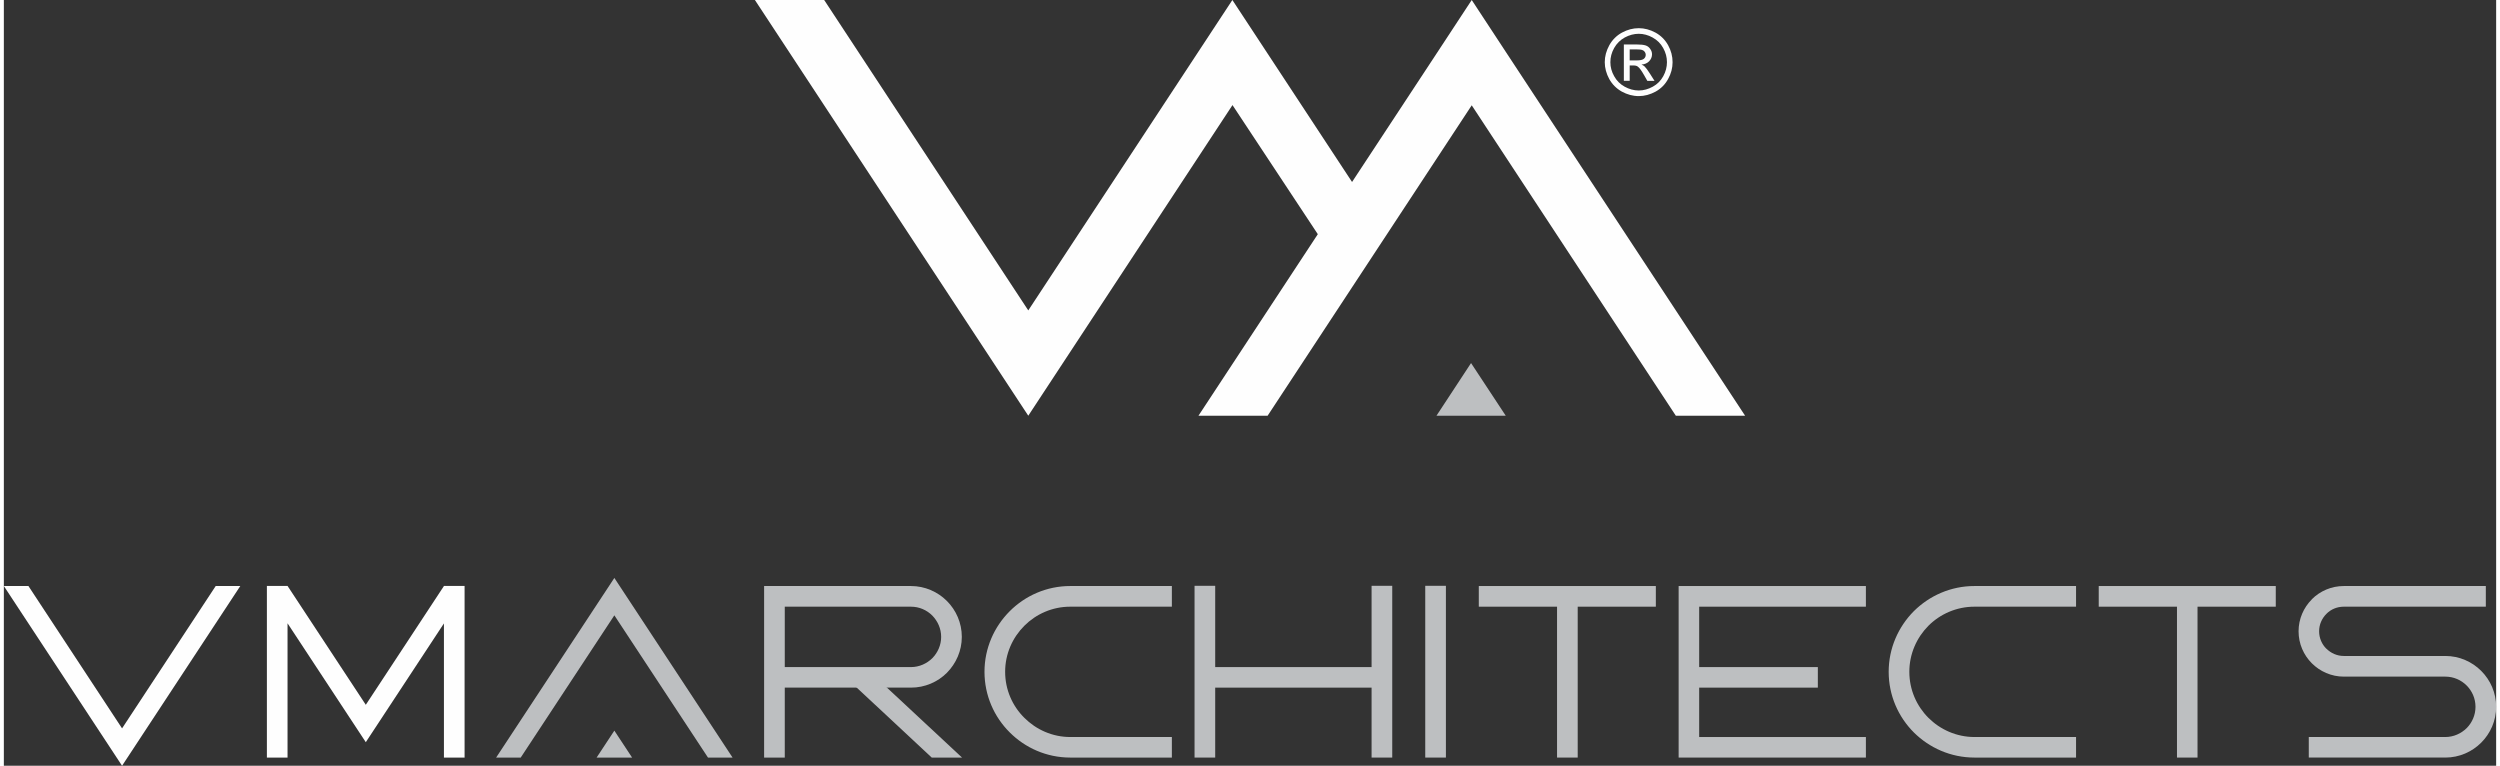
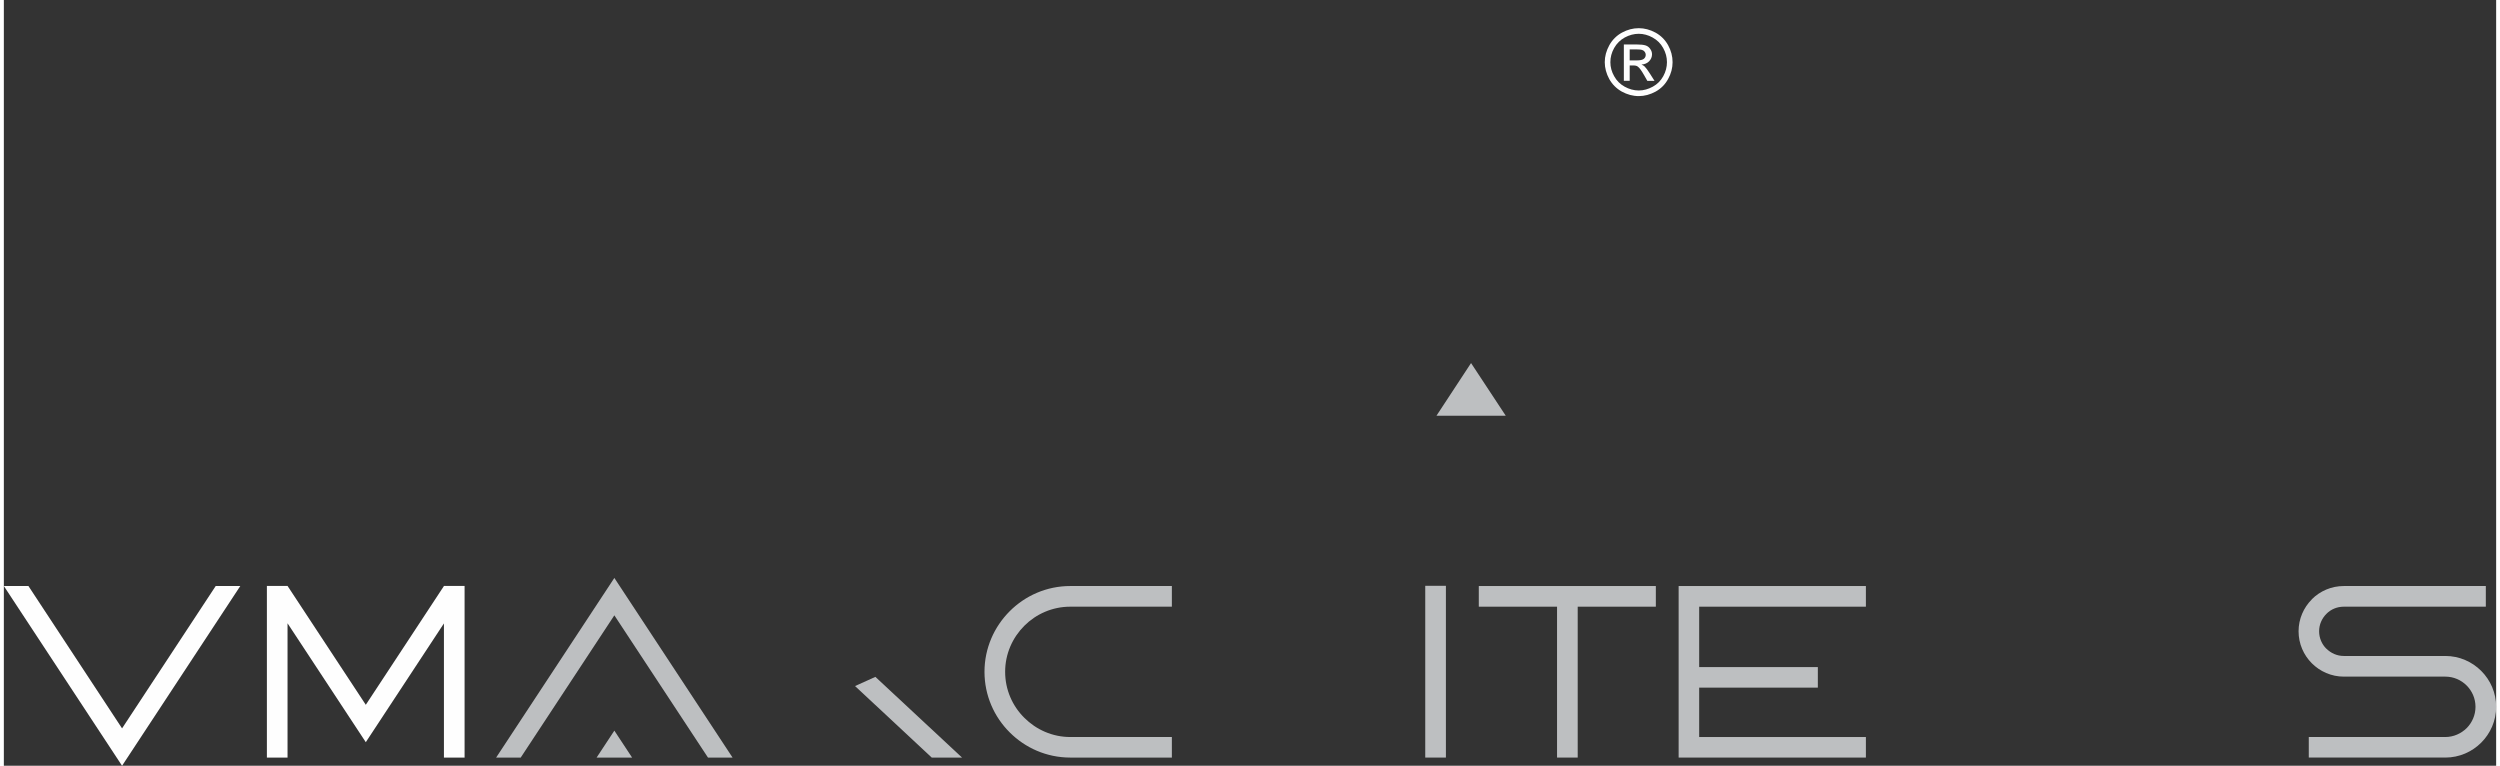
<svg xmlns="http://www.w3.org/2000/svg" xml:space="preserve" width="222px" height="68px" version="1.1" style="shape-rendering:geometricPrecision; text-rendering:geometricPrecision; image-rendering:optimizeQuality; fill-rule:evenodd; clip-rule:evenodd" viewBox="0 0 222 68.21">
  <rect x="0" y="0" width="222" height="68.21" fill="#333333" stroke="none" />
  <defs>
    <style type="text/css">
   
    .fil1 {fill:#FEFEFE}
    .fil2 {fill:#BDBFC1}
    .fil0 {fill:#FEFEFE;fill-rule:nonzero}
   
  </style>
  </defs>
  <g id="Layer_x0020_1">
    <g id="_2044160025872">
      <path class="fil0" d="M145.63 2.51c0.5,0 1,0.13 1.48,0.39 0.48,0.26 0.86,0.64 1.13,1.12 0.27,0.49 0.4,0.99 0.4,1.52 0,0.52 -0.13,1.02 -0.4,1.5 -0.26,0.48 -0.63,0.85 -1.11,1.12 -0.48,0.26 -0.98,0.4 -1.5,0.4 -0.53,0 -1.03,-0.14 -1.51,-0.4 -0.48,-0.27 -0.85,-0.64 -1.12,-1.12 -0.26,-0.48 -0.4,-0.98 -0.4,-1.5 0,-0.53 0.14,-1.03 0.41,-1.52 0.27,-0.48 0.65,-0.86 1.13,-1.12 0.48,-0.26 0.98,-0.39 1.49,-0.39zm0 0.5c-0.43,0 -0.84,0.11 -1.25,0.33 -0.4,0.22 -0.71,0.53 -0.94,0.93 -0.23,0.41 -0.34,0.83 -0.34,1.27 0,0.43 0.11,0.85 0.34,1.25 0.22,0.4 0.53,0.71 0.93,0.93 0.4,0.22 0.82,0.34 1.26,0.34 0.43,0 0.85,-0.12 1.25,-0.34 0.4,-0.22 0.71,-0.53 0.93,-0.93 0.22,-0.4 0.33,-0.82 0.33,-1.25 0,-0.44 -0.11,-0.86 -0.34,-1.27 -0.22,-0.4 -0.54,-0.71 -0.94,-0.93 -0.4,-0.22 -0.81,-0.33 -1.23,-0.33zm-1.33 4.19l0 -3.24 1.12 0c0.38,0 0.65,0.03 0.83,0.09 0.17,0.06 0.3,0.16 0.4,0.31 0.11,0.15 0.16,0.31 0.16,0.48 0,0.23 -0.09,0.44 -0.26,0.62 -0.17,0.17 -0.39,0.27 -0.68,0.29 0.12,0.05 0.21,0.11 0.28,0.17 0.13,0.13 0.29,0.35 0.48,0.65l0.4 0.63 -0.64 0 -0.29 -0.51c-0.23,-0.4 -0.41,-0.65 -0.55,-0.75 -0.09,-0.08 -0.23,-0.11 -0.42,-0.11l-0.31 0 0 1.37 -0.52 0zm0.52 -1.82l0.64 0c0.3,0 0.51,-0.05 0.62,-0.14 0.11,-0.09 0.17,-0.21 0.17,-0.36 0,-0.09 -0.03,-0.18 -0.08,-0.25 -0.05,-0.08 -0.13,-0.14 -0.22,-0.17 -0.1,-0.04 -0.27,-0.06 -0.53,-0.06l-0.6 0 0 0.98z" />
-       <polygon class="fil1" points="130.75,0 130.75,0 130.75,0 133.83,4.69 133.83,4.69 155.1,37.03 148.93,37.03 130.75,9.38 112.57,37.03 106.41,37.03 117.04,20.86 109.44,9.36 91.25,37.03 66.9,0 73.07,0 91.25,27.65 109.43,0 120.09,16.21 127.67,4.69 127.67,4.69 " />
      <polygon class="fil2" points="127.61,37.03 130.69,32.34 133.78,37.03 " />
      <polygon class="fil1" points="0,52.2 10.53,68.21 21.06,52.2 18.87,52.2 10.53,64.88 2.19,52.2 " />
      <polygon class="fil1" points="41.04,52.19 41.04,67.48 39.2,67.48 39.2,55.53 32.24,66.11 25.27,55.52 25.27,67.48 23.43,67.48 23.43,52.19 25.27,52.19 25.27,52.19 32.24,62.78 39.2,52.2 39.2,52.19 " />
      <path class="fil2" d="M104.04 67.48l-9.05 0c-2.1,0 -4.01,-0.86 -5.39,-2.24 -1.39,-1.38 -2.25,-3.29 -2.25,-5.4 0,-2.1 0.86,-4.01 2.25,-5.4 1.38,-1.38 3.29,-2.24 5.39,-2.24l9.05 0 0 1.84 -9.05 0c-1.59,0 -3.04,0.65 -4.09,1.7 -1.06,1.06 -1.71,2.51 -1.71,4.1 0,1.6 0.65,3.05 1.71,4.1 1.05,1.05 2.5,1.71 4.09,1.71l9.05 0 0 1.83z" />
-       <path class="fil2" d="M184.58 67.48l-9.05 0c-2.1,0 -4.01,-0.86 -5.4,-2.24 -1.38,-1.38 -2.24,-3.29 -2.24,-5.4 0,-2.1 0.86,-4.01 2.24,-5.4 1.39,-1.38 3.3,-2.24 5.4,-2.24l9.05 0 0 1.84 -9.05 0c-1.59,0 -3.05,0.65 -4.1,1.7 -1.05,1.06 -1.7,2.51 -1.7,4.1 0,1.6 0.65,3.05 1.7,4.1 1.05,1.05 2.51,1.71 4.1,1.71l9.05 0 0 1.83z" />
      <path class="fil2" d="M212.62 58.43l0.75 0 4.1 0c1.25,0 2.38,0.51 3.2,1.33 0.82,0.82 1.33,1.95 1.33,3.2 0,1.24 -0.51,2.37 -1.33,3.19 -0.82,0.82 -1.95,1.33 -3.2,1.33l-12.16 0 0 -1.83 12.16 0c0.74,0 1.41,-0.31 1.9,-0.79 0.49,-0.49 0.79,-1.17 0.79,-1.9 0,-0.74 -0.3,-1.41 -0.79,-1.9 -0.49,-0.49 -1.16,-0.79 -1.9,-0.79l-4.1 0 -0.75 0 -4.19 0c-1.11,0 -2.12,-0.46 -2.85,-1.19l0 0c-0.73,-0.73 -1.18,-1.74 -1.18,-2.85 0,-1.1 0.45,-2.11 1.18,-2.84l0 -0.01c0.73,-0.73 1.74,-1.18 2.85,-1.18l12.65 0 0 1.84 -12.65 0c-0.61,0 -1.16,0.24 -1.55,0.64 -0.4,0.4 -0.65,0.95 -0.65,1.55 0,0.61 0.25,1.16 0.64,1.55l0.01 0c0.4,0.4 0.95,0.65 1.55,0.65l4.19 0z" />
-       <path class="fil2" d="M80.8 61.25l-11.24 0 0 6.23 -1.84 0 0 -15.28 13.08 0c1.24,0 2.38,0.51 3.2,1.33 0.82,0.82 1.33,1.95 1.33,3.2 0,1.24 -0.51,2.37 -1.33,3.2 -0.82,0.82 -1.96,1.32 -3.2,1.32zm-11.24 -1.83l11.24 0c0.74,0 1.41,-0.31 1.9,-0.79 0.48,-0.49 0.79,-1.16 0.79,-1.9 0,-0.74 -0.31,-1.41 -0.79,-1.9 -0.49,-0.49 -1.16,-0.79 -1.9,-0.79l-11.24 0 0 5.38z" />
      <polygon class="fil2" points="77.63,60.29 85.35,67.48 82.65,67.48 75.82,61.11 " />
-       <polygon class="fil2" points="106.06,67.48 106.06,52.18 107.9,52.18 107.9,59.42 121.83,59.42 121.83,52.18 123.67,52.18 123.67,67.48 121.83,67.48 121.83,61.25 107.9,61.25 107.9,67.48 " />
      <polygon class="fil2" points="128.45,67.48 126.61,67.48 126.61,52.18 128.45,52.18 " />
      <polygon class="fil2" points="140.19,54.04 140.19,67.48 138.35,67.48 138.35,54.04 131.38,54.04 131.38,52.2 147.15,52.2 147.15,54.04 " />
-       <polygon class="fil2" points="186.6,52.2 202.37,52.2 202.37,54.04 195.4,54.04 195.4,67.48 193.57,67.48 193.57,54.04 186.6,54.04 " />
      <polygon class="fil2" points="151.01,59.42 161.58,59.42 161.58,61.25 151.01,61.25 151.01,65.65 165.86,65.65 165.86,67.48 149.18,67.48 149.18,52.2 165.86,52.2 165.86,54.04 151.01,54.04 " />
      <polygon class="fil2" points="43.85,67.48 54.38,51.48 64.91,67.48 62.72,67.48 54.38,54.81 46.04,67.48 " />
      <polygon class="fil2" points="52.8,67.48 54.38,65.08 55.96,67.48 " />
    </g>
  </g>
</svg>